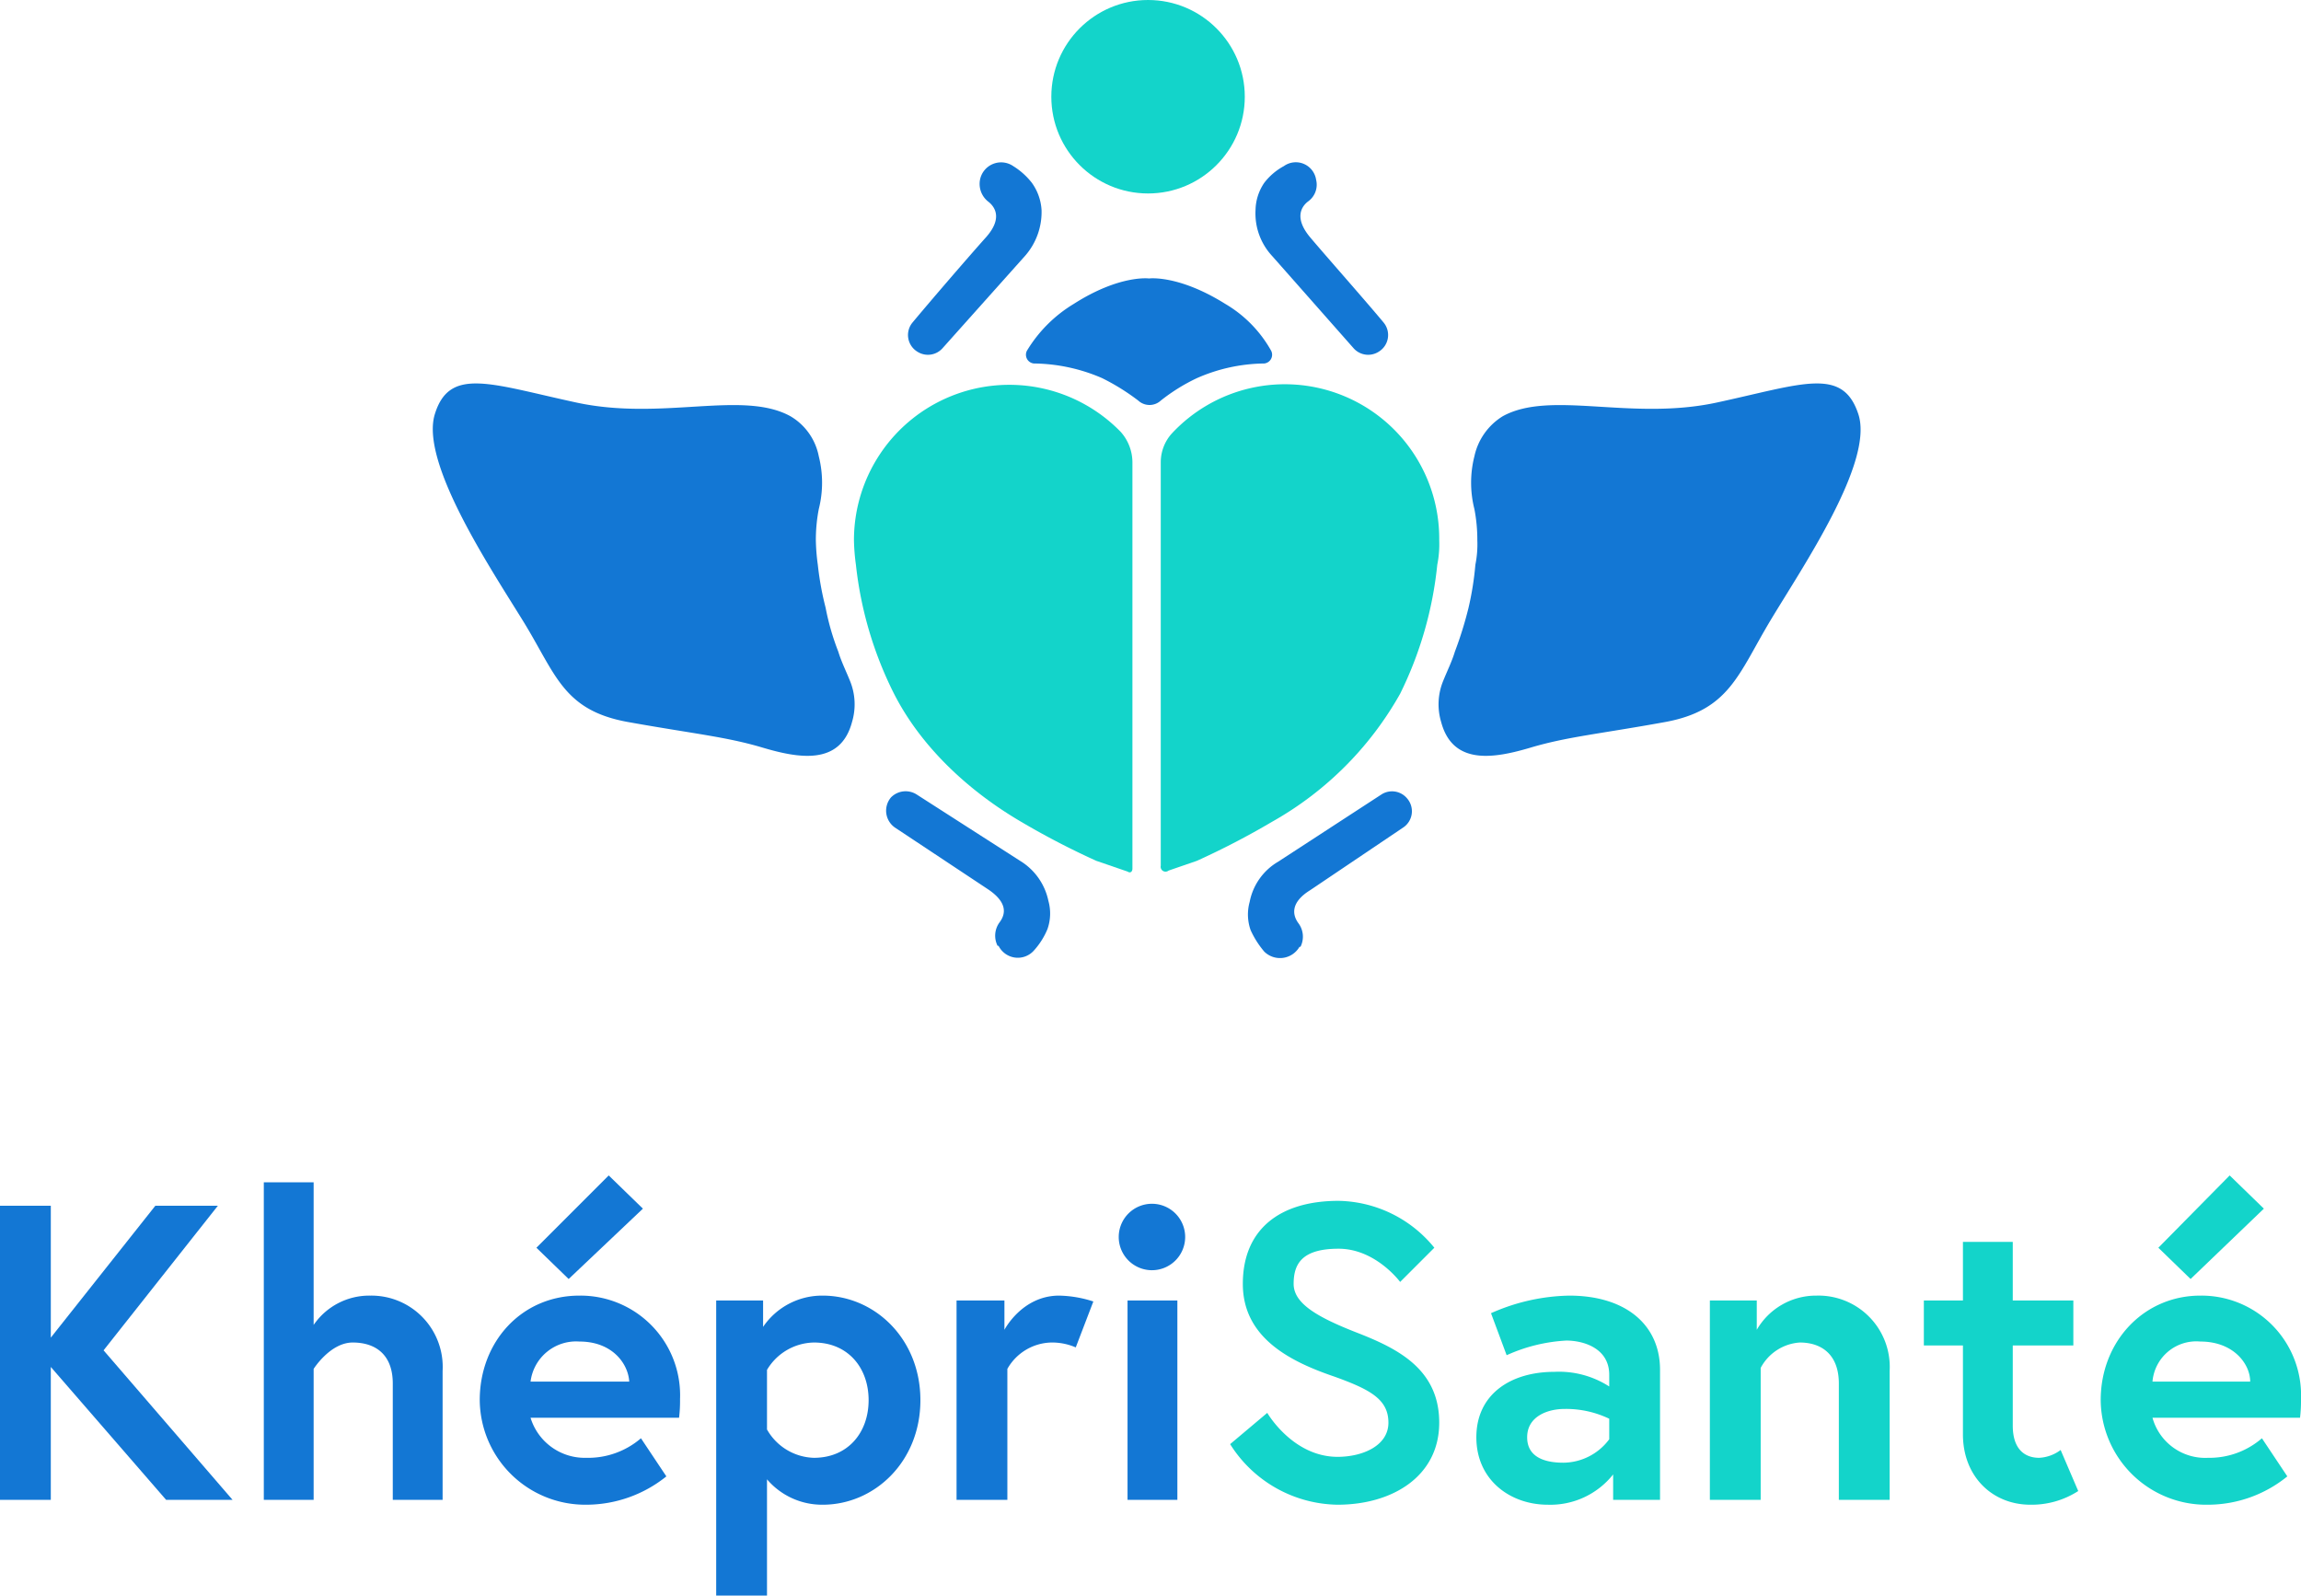
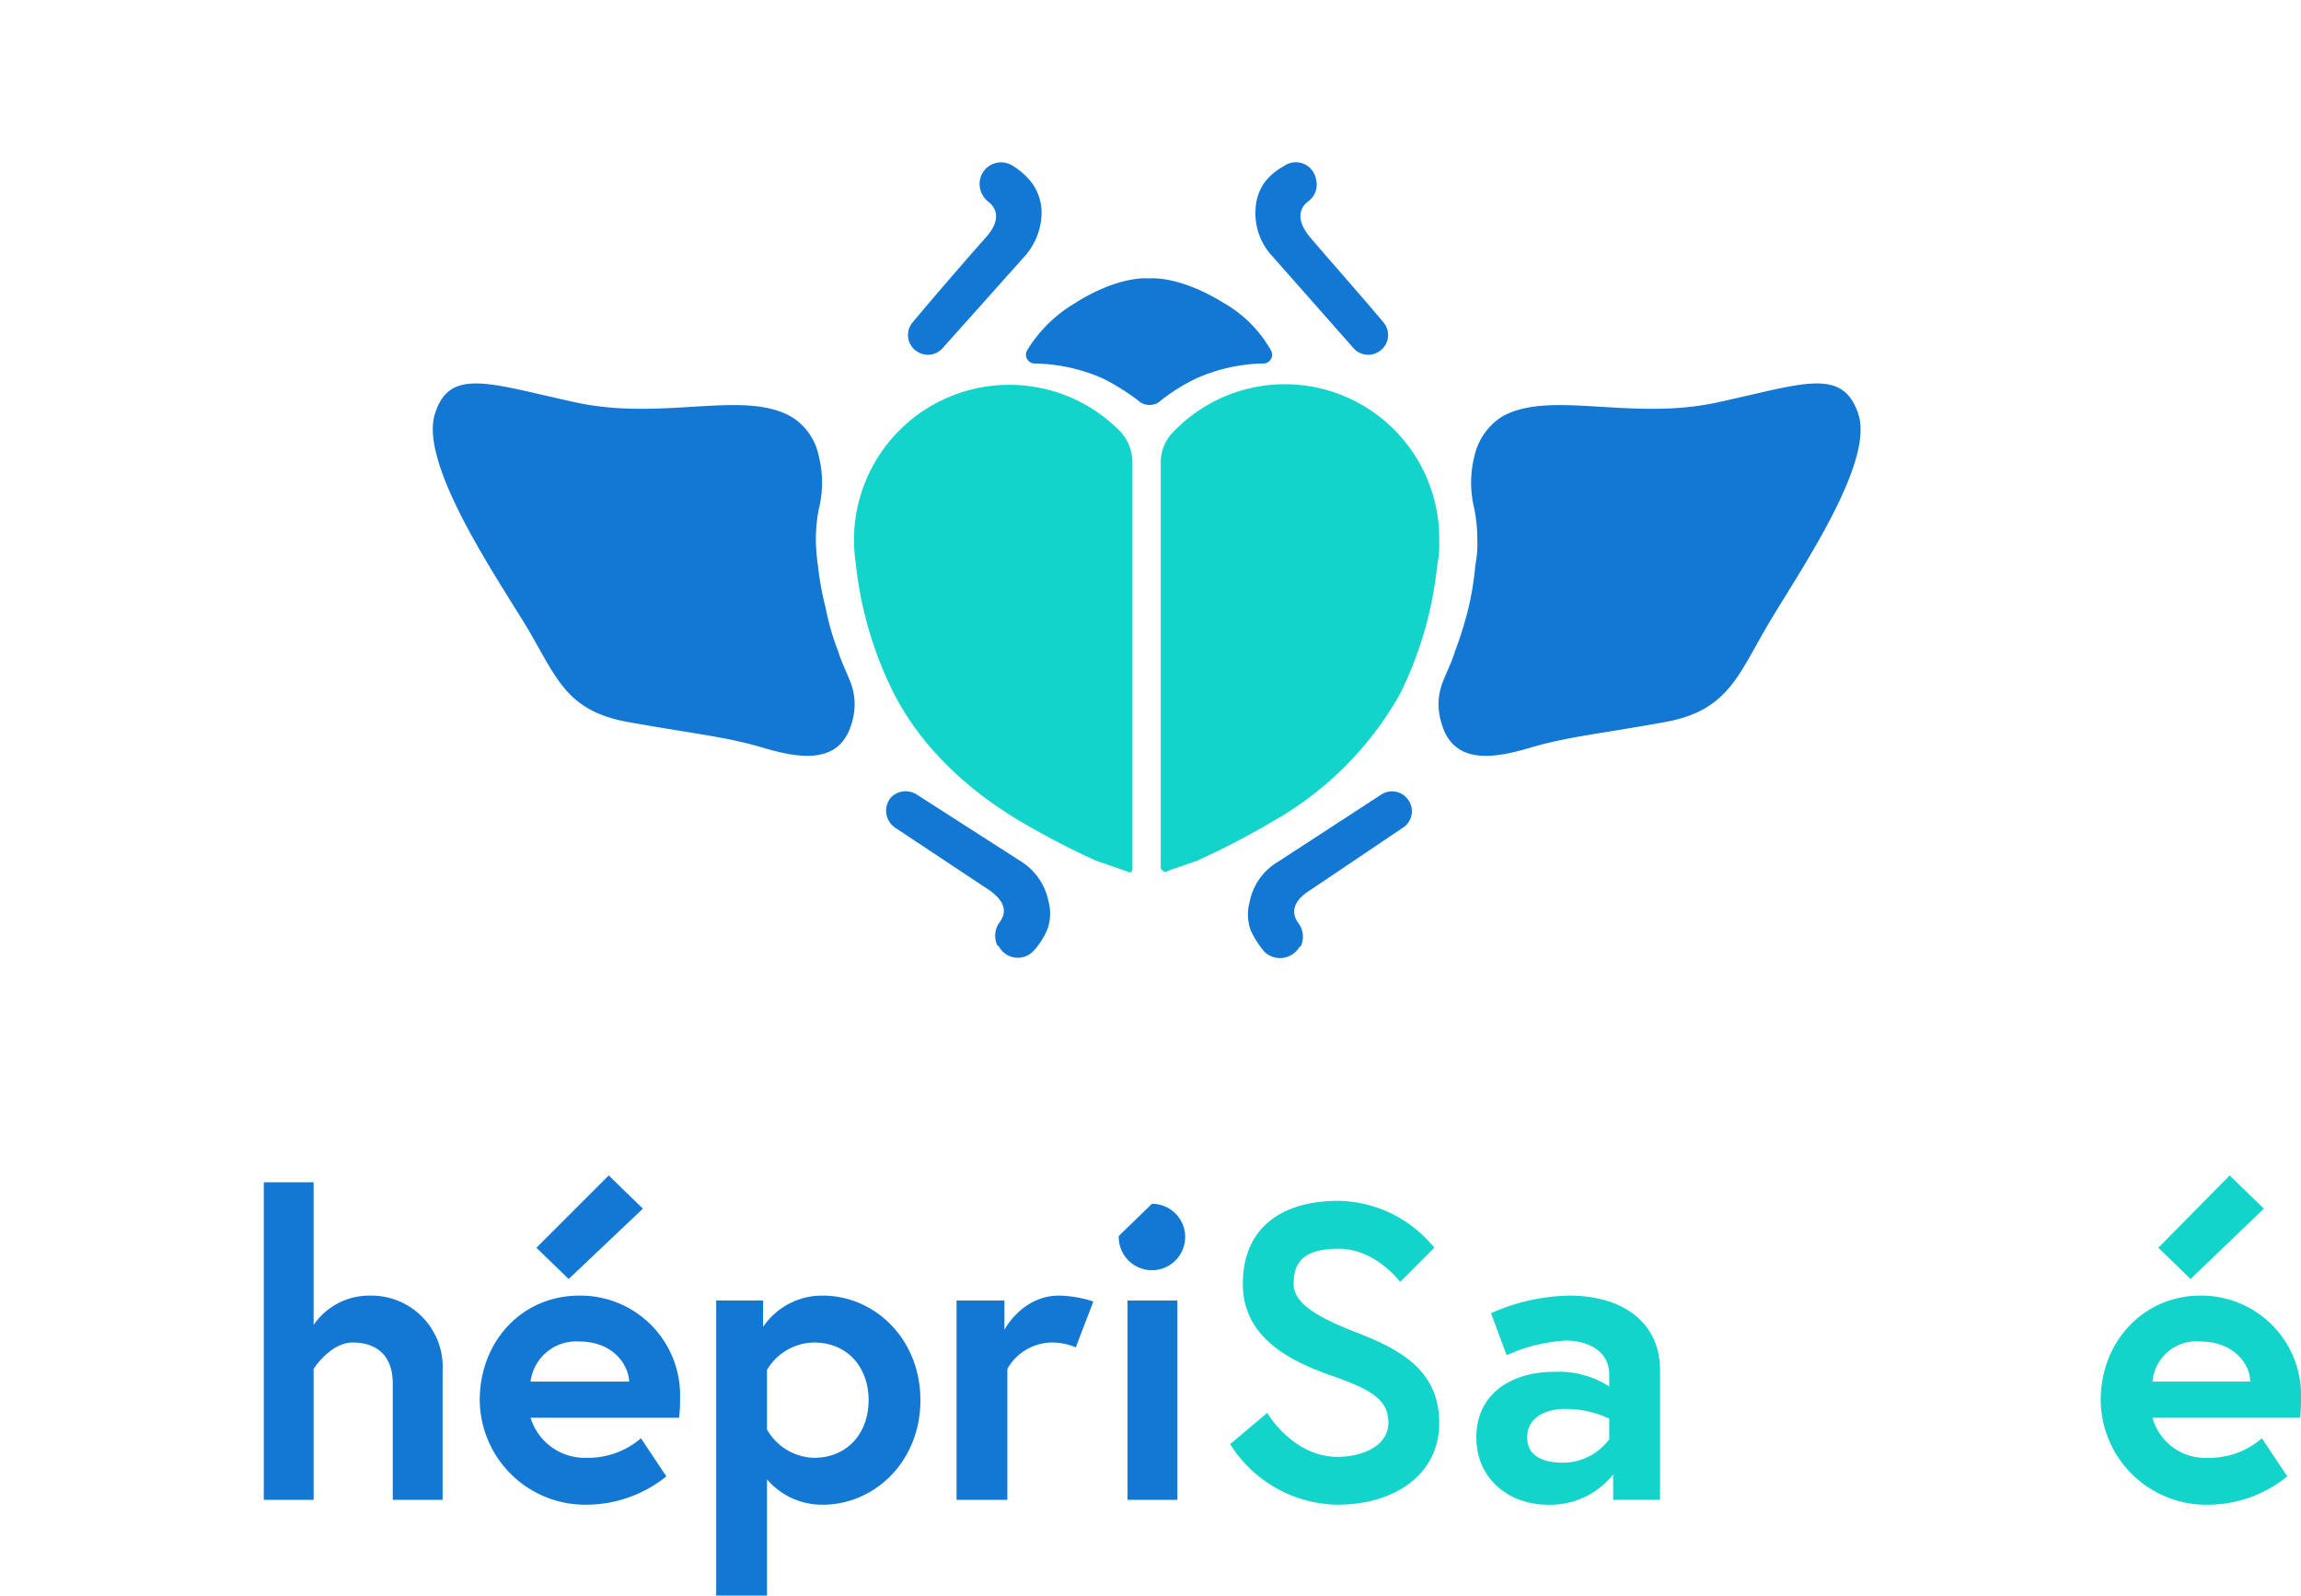
<svg xmlns="http://www.w3.org/2000/svg" viewBox="0 0 235.5 163.3">
  <title>LOGO KHEPRI_COMPACT_COULEUR RVB1</title>
  <g id="Calque_3" data-name="Calque 3">
-     <path d="M308.4,345.7l10.7-13.5h6.4L313.8,347,327,362.3h-6.8l-11.8-13.6v13.6h-5.2V332.2h5.2Z" transform="translate(-303.2 -208.8)" style="fill:#1377d4" />
    <path d="M348.5,349.1v13.2h-5.1V350.4c0-3-1.8-4.2-4.1-4.2s-4,2.7-4,2.7v13.4h-5.1V329.8h5.1v14.6a6.9,6.9,0,0,1,5.8-3A7.3,7.3,0,0,1,348.5,349.1Z" transform="translate(-303.2 -208.8)" style="fill:#1377d4" />
    <path d="M372.8,352a14.2,14.2,0,0,1-.1,1.9H357.5a5.8,5.8,0,0,0,5.7,4.1,8.3,8.3,0,0,0,5.6-2l2.6,3.9a13.1,13.1,0,0,1-8.2,2.9,10.8,10.8,0,0,1-10.9-10.7c0-6,4.3-10.7,10.2-10.7A10.2,10.2,0,0,1,372.8,352Zm-5.2-1.8c-.1-1.8-1.7-4.1-5.1-4.1a4.7,4.7,0,0,0-5,4.1Zm1.4-17.7-7.6,7.2-3.3-3.2,7.4-7.4Z" transform="translate(-303.2 -208.8)" style="fill:#1377d4" />
    <path d="M381.3,341.9v2.7a7.3,7.3,0,0,1,6.1-3.2c5.3,0,10,4.4,10,10.7s-4.7,10.7-10,10.7a7.4,7.4,0,0,1-5.7-2.6v11.9h-5.2V341.9Zm.4,13.2a5.7,5.7,0,0,0,4.8,2.9c3.5,0,5.6-2.6,5.6-5.9s-2.1-5.9-5.6-5.9a5.7,5.7,0,0,0-4.8,2.8Z" transform="translate(-303.2 -208.8)" style="fill:#1377d4" />
    <path d="M415.1,342l-1.8,4.7a6.1,6.1,0,0,0-2.5-.5,5.3,5.3,0,0,0-4.5,2.7v13.4h-5.2V341.9H406v3s1.8-3.5,5.6-3.5A12,12,0,0,1,415.1,342Z" transform="translate(-303.2 -208.8)" style="fill:#1377d4" />
-     <path d="M421.1,332a3.4,3.4,0,1,1-3.4,3.3A3.4,3.4,0,0,1,421.1,332Zm-2.5,9.9h5.1v20.4h-5.1Z" transform="translate(-303.2 -208.8)" style="fill:#1377d4" />
+     <path d="M421.1,332a3.4,3.4,0,1,1-3.4,3.3Zm-2.5,9.9h5.1v20.4h-5.1Z" transform="translate(-303.2 -208.8)" style="fill:#1377d4" />
    <path d="M439.8,349.7c-4.4-1.5-9.4-3.9-9.4-9.5s3.8-8.5,9.8-8.5a12.9,12.9,0,0,1,9.8,4.8l-3.5,3.5s-2.5-3.4-6.3-3.4-4.6,1.6-4.6,3.6,2.4,3.4,6.5,5,8.4,3.7,8.4,9.2-4.8,8.4-10.4,8.4a13.2,13.2,0,0,1-11-6.2l3.8-3.2s2.6,4.5,7.2,4.5c2.5,0,5.2-1.1,5.2-3.5S443.4,351,439.8,349.7Z" transform="translate(-303.2 -208.8)" style="fill:#13d4ca" />
    <path d="M473.1,349v13.3h-4.8v-2.6a8.2,8.2,0,0,1-6.7,3.1c-3.8,0-7.3-2.5-7.3-6.9s3.5-6.7,8-6.7a9.5,9.5,0,0,1,5.6,1.5v-1.2c0-2.7-2.6-3.5-4.4-3.5a17,17,0,0,0-6.1,1.5l-1.6-4.3a20.5,20.5,0,0,1,8-1.8C469.6,341.4,473.1,344.4,473.1,349Zm-5.2,7.1V354a10.2,10.2,0,0,0-4.6-1c-1.6,0-3.8.7-3.8,2.9s2.1,2.6,3.7,2.6A5.9,5.9,0,0,0,467.9,356.1Z" transform="translate(-303.2 -208.8)" style="fill:#13d4ca" />
-     <path d="M496.6,349.1v13.2h-5.2V350.4c0-3-1.8-4.2-4-4.2a4.9,4.9,0,0,0-4,2.6v13.5h-5.2V341.9H483v3a7,7,0,0,1,6.1-3.5A7.3,7.3,0,0,1,496.6,349.1Z" transform="translate(-303.2 -208.8)" style="fill:#13d4ca" />
-     <path d="M500.1,341.9h4v-6h5.1v6h6.2v4.6h-6.2v8.2c0,2.5,1.3,3.3,2.7,3.3a4,4,0,0,0,2.2-.8l1.8,4.2a8.8,8.8,0,0,1-4.9,1.4c-3.9,0-6.9-2.9-6.9-7.2v-9.1h-4Z" transform="translate(-303.2 -208.8)" style="fill:#13d4ca" />
    <path d="M538.7,352a14.2,14.2,0,0,1-.1,1.9H523.5a5.6,5.6,0,0,0,5.7,4.1,8.2,8.2,0,0,0,5.5-2l2.6,3.9a12.9,12.9,0,0,1-8.1,2.9,10.8,10.8,0,0,1-11-10.7c0-6,4.4-10.7,10.2-10.7A10.2,10.2,0,0,1,538.7,352Zm-5.2-1.8c0-1.8-1.7-4.1-5.1-4.1a4.5,4.5,0,0,0-4.9,4.1Zm1.4-17.7-7.5,7.2-3.3-3.2,7.3-7.4Z" transform="translate(-303.2 -208.8)" style="fill:#13d4ca" />
    <path d="M428.6,239.9c-4.8-3-7.8-2.6-7.8-2.6s-3-.4-7.7,2.6a14.1,14.1,0,0,0-4.8,4.8.9.9,0,0,0,.7,1.3,18,18,0,0,1,7,1.5,22.5,22.5,0,0,1,3.7,2.3,1.7,1.7,0,0,0,2.3,0,18.8,18.8,0,0,1,3.7-2.3,17.5,17.5,0,0,1,6.9-1.5.9.9,0,0,0,.7-1.3A12.8,12.8,0,0,0,428.6,239.9Z" transform="translate(-303.2 -208.8)" style="fill:#1377d4" />
    <path d="M441.7,244.4l-8.3-9.4a6.4,6.4,0,0,1-1.7-4.7,5.1,5.1,0,0,1,.9-2.8,6.3,6.3,0,0,1,2-1.7,2.1,2.1,0,0,1,3.3,1.4h0a2.1,2.1,0,0,1-.8,2.2c-.8.6-1.4,1.8.2,3.7s5.5,6.3,7.5,8.7a2,2,0,0,1-.5,3h0A2,2,0,0,1,441.7,244.4Z" transform="translate(-303.2 -208.8)" style="fill:#1377d4" />
    <path d="M399.7,244.4l8.4-9.4a6.8,6.8,0,0,0,1.7-4.7,5.3,5.3,0,0,0-1-2.8,7.3,7.3,0,0,0-1.9-1.7,2.2,2.2,0,0,0-3.4,1.4h0a2.3,2.3,0,0,0,.8,2.2c.8.6,1.5,1.8-.2,3.7s-5.5,6.3-7.5,8.7a2,2,0,0,0,.5,3h0A2,2,0,0,0,399.7,244.4Z" transform="translate(-303.2 -208.8)" style="fill:#1377d4" />
    <path d="M397,290.1l10.6,6.8a6.3,6.3,0,0,1,2.9,4.1,4.8,4.8,0,0,1-.1,2.9,7.6,7.6,0,0,1-1.4,2.2,2.2,2.2,0,0,1-3.6-.5h-.1a2.3,2.3,0,0,1,.2-2.4c.6-.8.9-2-1.2-3.4l-9.5-6.3a2.1,2.1,0,0,1-.4-3.1h0A2.1,2.1,0,0,1,397,290.1Z" transform="translate(-303.2 -208.8)" style="fill:#1377d4" />
    <path d="M444.6,290.1,434,297a6.1,6.1,0,0,0-2.9,4.1,4.8,4.8,0,0,0,.1,2.9,9.3,9.3,0,0,0,1.4,2.2,2.3,2.3,0,0,0,3.6-.5h.1a2.3,2.3,0,0,0-.2-2.4c-.6-.8-.9-2.1,1.2-3.4l9.5-6.4a2,2,0,0,0,.4-3h0A2,2,0,0,0,444.6,290.1Z" transform="translate(-303.2 -208.8)" style="fill:#1377d4" />
-     <circle cx="117.5" cy="9.9" r="9.9" style="fill:#13d4ca" />
    <path d="M450.5,264.1a15.8,15.8,0,0,0-27.4-10.9,4.4,4.4,0,0,0-1.1,2.9v41.3a.5.5,0,0,0,.8.5l2.9-1a80.4,80.4,0,0,0,7.7-4,34.3,34.3,0,0,0,13.1-13.1,38.5,38.5,0,0,0,3.8-13.2A10.6,10.6,0,0,0,450.5,264.1Z" transform="translate(-303.2 -208.8)" style="fill:#13d4ca" />
    <path d="M390.6,264.1A15.9,15.9,0,0,1,417.9,253a4.7,4.7,0,0,1,1.2,3.1v41.6c0,.3-.2.5-.5.3l-3.2-1.1a80.4,80.4,0,0,1-7.7-4c-5.3-3.1-10.2-7.6-13-13.1a38.6,38.6,0,0,1-3.9-13.2A21.1,21.1,0,0,1,390.6,264.1Z" transform="translate(-303.2 -208.8)" style="fill:#13d4ca" />
    <path d="M390.4,282.7c-1.2,4.5-5.5,3.7-9.2,2.6s-7-1.4-13.7-2.6-7.4-4.9-10.8-10.4-10.5-16.2-9-21.1,5.7-3.1,14.5-1.2,17-1.3,21.9,1.4a6.1,6.1,0,0,1,2.9,4.1,11,11,0,0,1,0,5.4,16.6,16.6,0,0,0-.3,3.2,21.1,21.1,0,0,0,.2,2.5,31.1,31.1,0,0,0,.8,4.4h0a25.4,25.4,0,0,0,1.3,4.5c.3,1,.8,2,1.2,3A6.3,6.3,0,0,1,390.4,282.7Z" transform="translate(-303.2 -208.8)" style="fill:#1377d4" />
    <path d="M450.7,282.7c1.2,4.5,5.5,3.7,9.2,2.6s7.1-1.4,13.7-2.6,7.5-4.9,10.8-10.4,10.6-16.2,9-21.1-5.7-3.1-14.5-1.2-17-1.3-21.9,1.4a6.4,6.4,0,0,0-2.9,4.1,11,11,0,0,0,0,5.4,16.6,16.6,0,0,1,.3,3.2,10.6,10.6,0,0,1-.2,2.5,31.1,31.1,0,0,1-.7,4.4h0a38.8,38.8,0,0,1-1.4,4.5c-.3,1-.8,2-1.2,3A6.3,6.3,0,0,0,450.7,282.7Z" transform="translate(-303.2 -208.8)" style="fill:#1377d4" />
  </g>
</svg>